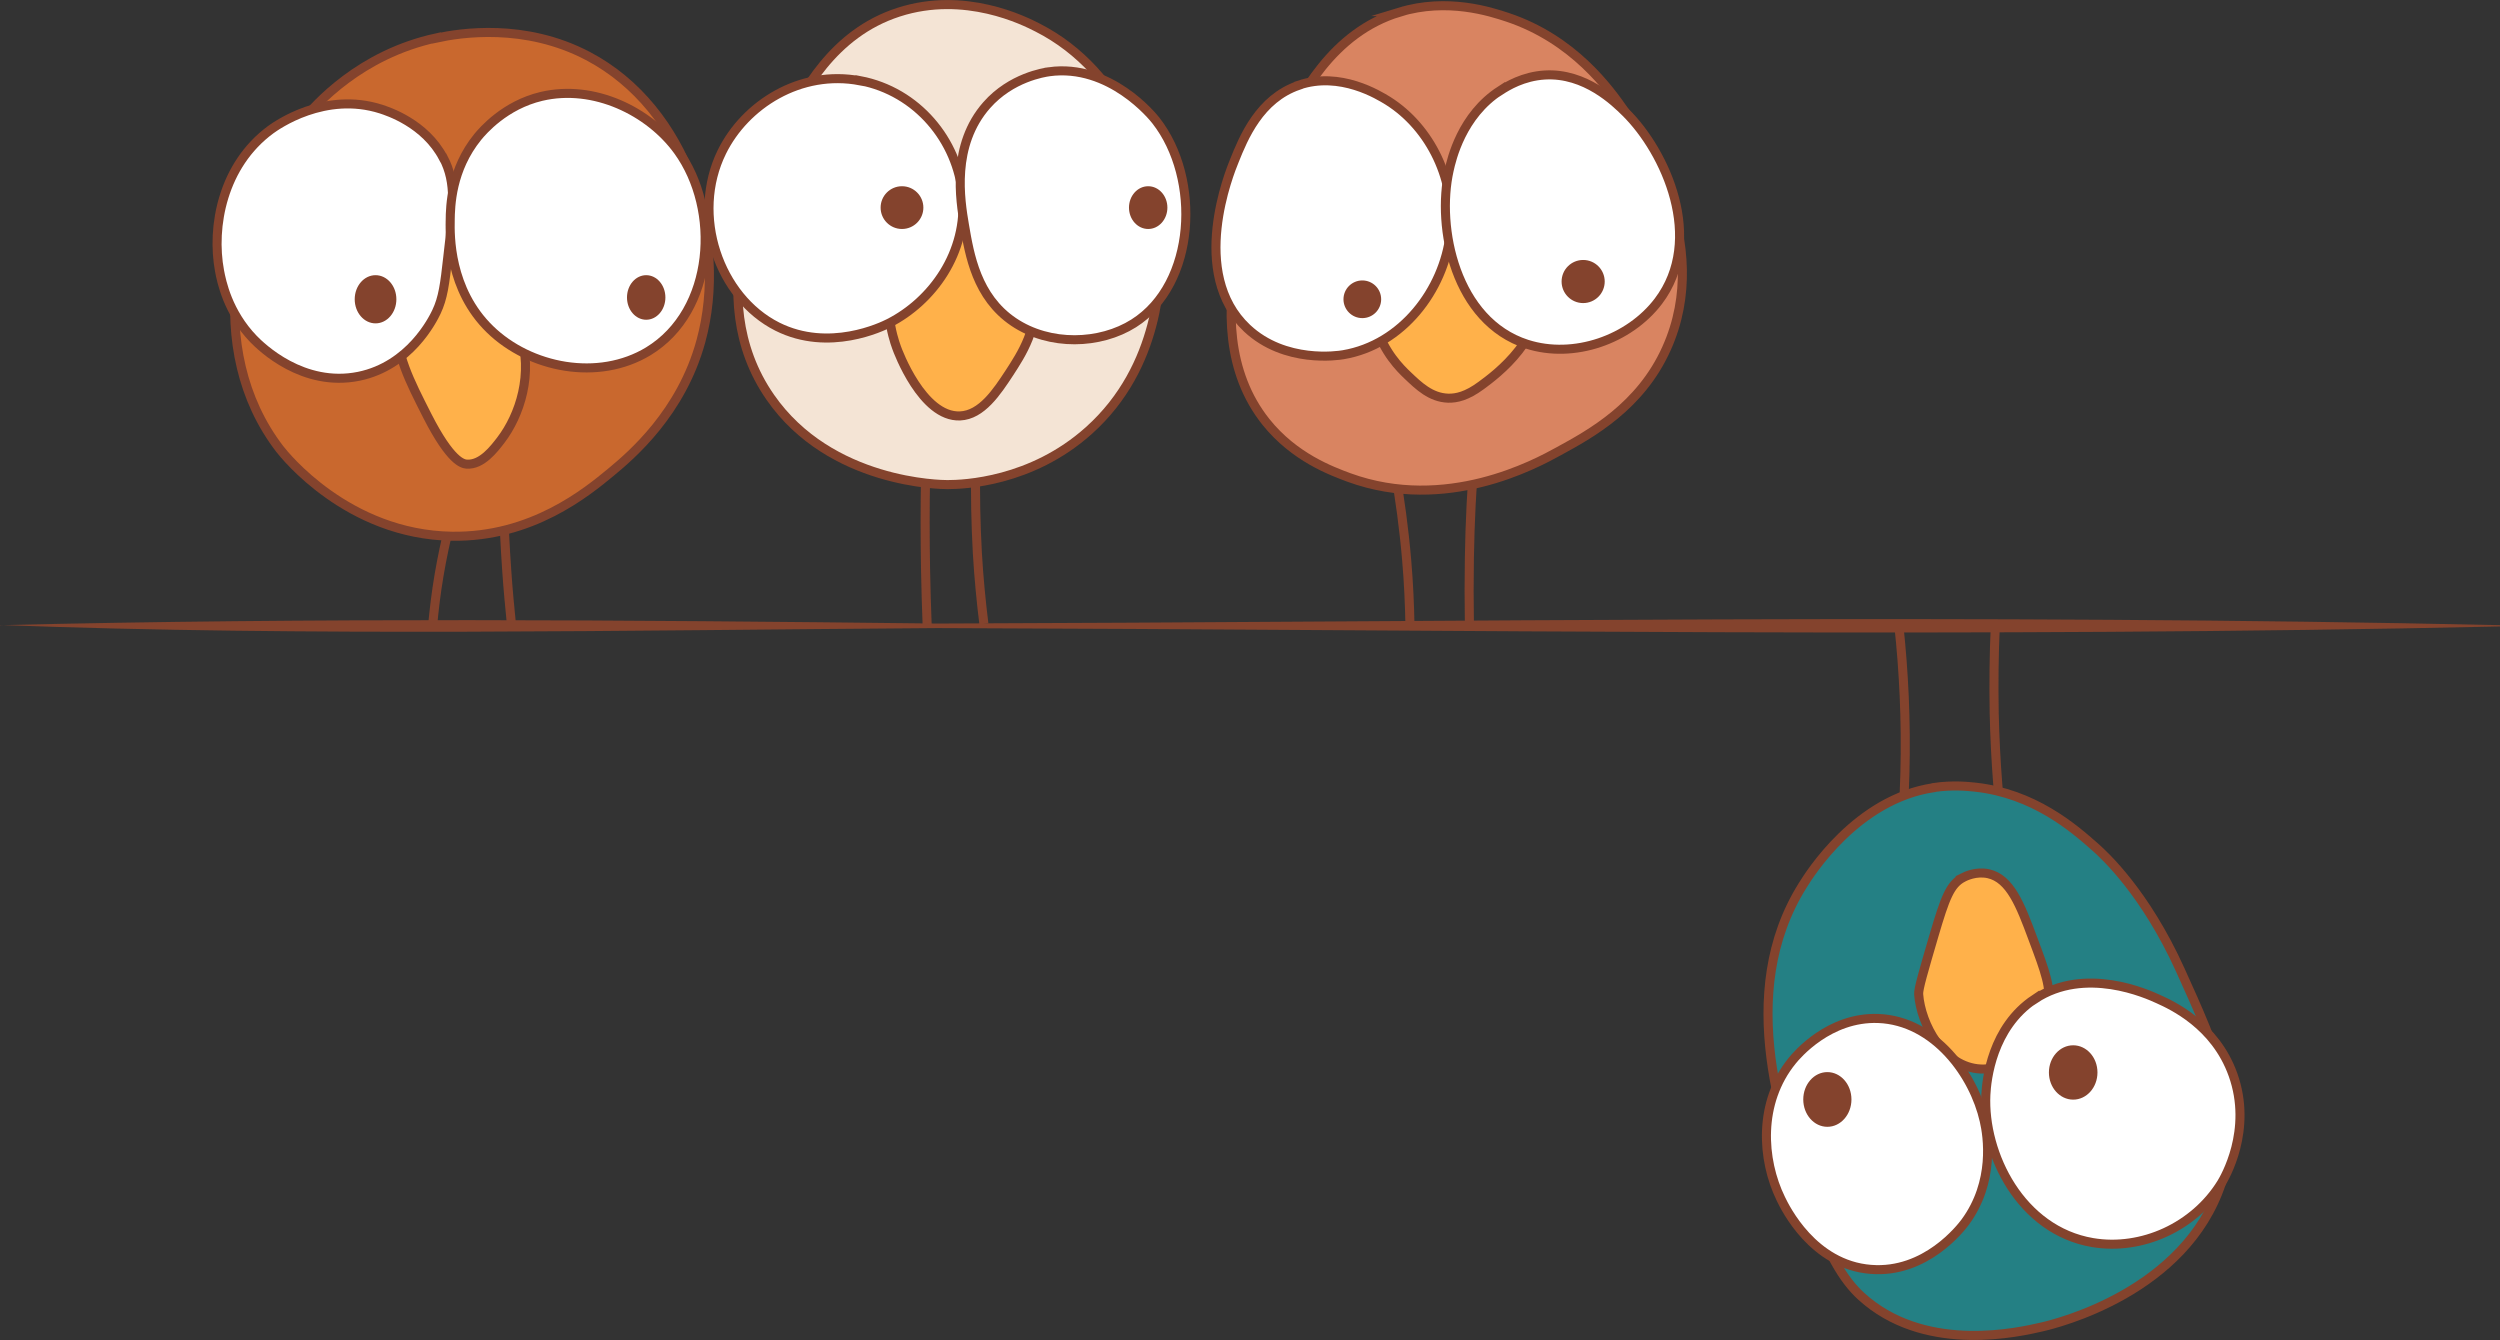
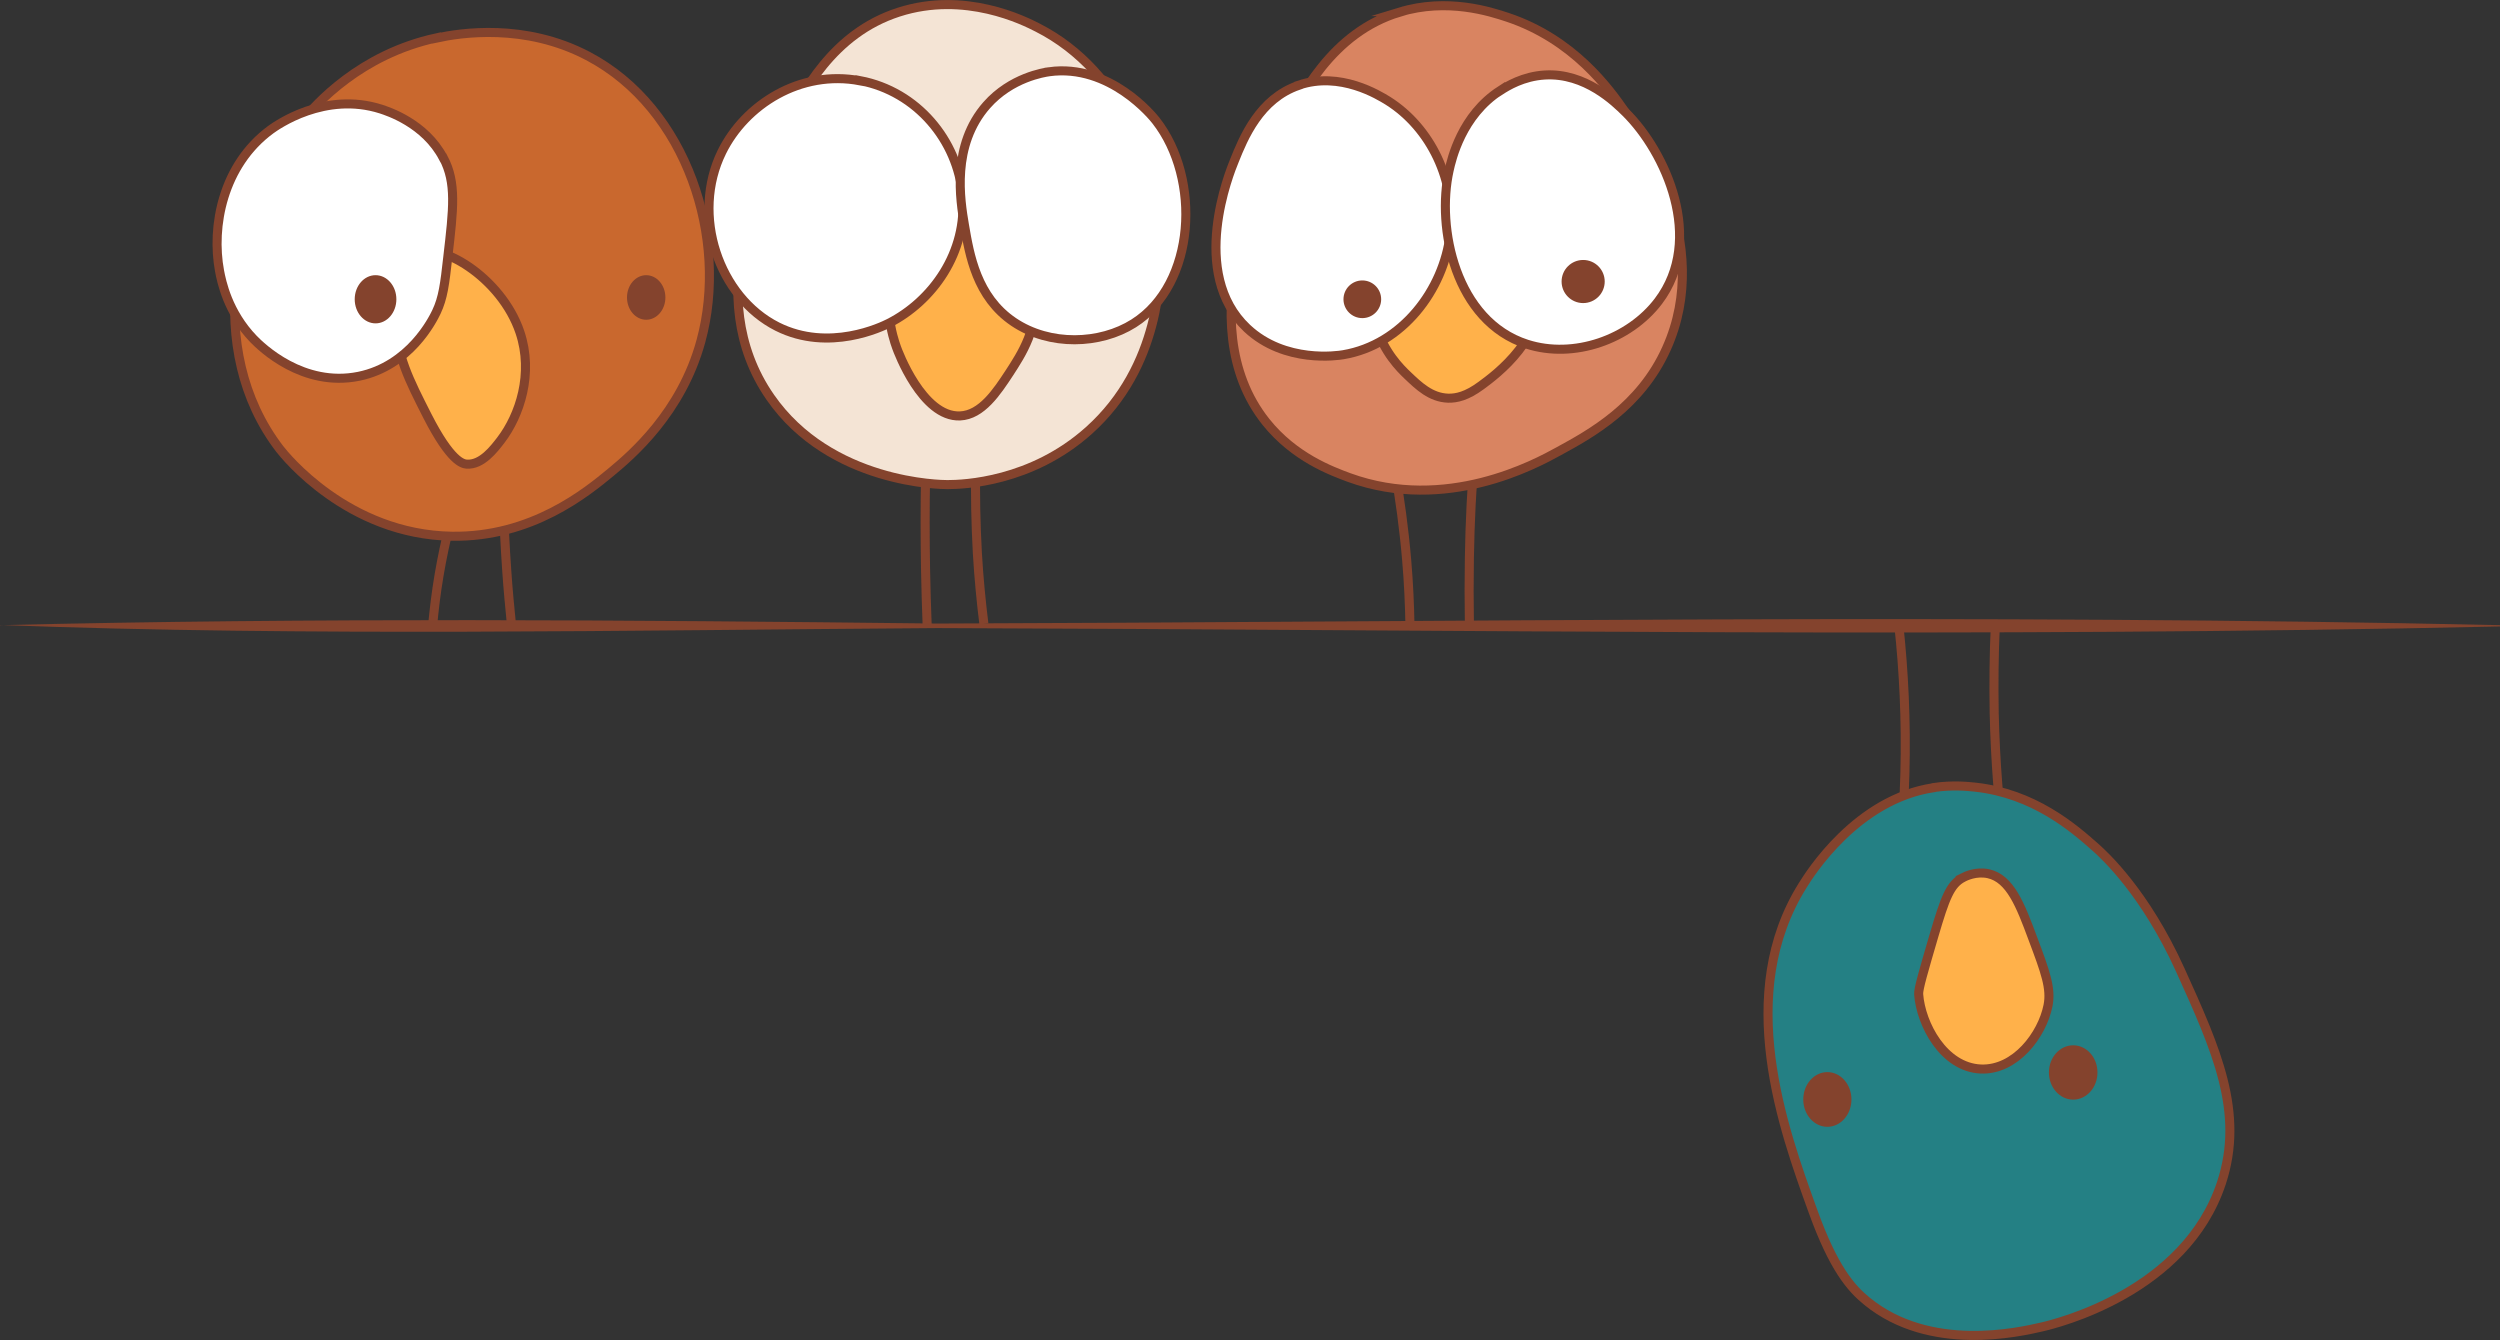
<svg xmlns="http://www.w3.org/2000/svg" viewBox="0 0 138 73.97" data-name="Calque 2" id="Calque_2">
  <rect x="0" y="0" width="138" height="73.97" fill="#333333" stroke="none" />
  <defs>
    <style>
      .cls-1 {
        fill: #ffb14a;
      }

      .cls-1, .cls-2, .cls-3, .cls-4, .cls-5, .cls-6, .cls-7 {
        stroke: #84432d;
        stroke-miterlimit: 10;
        stroke-width: .5px;
      }

      .cls-2 {
        fill: #fff;
      }

      .cls-8 {
        fill: #84432d;
      }

      .cls-3 {
        fill: #f4e4d5;
      }

      .cls-4 {
        fill: #d98461;
      }

      .cls-5 {
        fill: #c9682e;
      }

      .cls-6 {
        fill: #248084;
      }

      .cls-7 {
        fill: none;
      }
    </style>
  </defs>
  <g data-name="Calque 9" id="Calque_9">
    <g>
      <path d="M24.82,28.96c-.21.85-.41,1.78-.58,2.77-.17,1-.28,1.94-.36,2.82" class="cls-7" />
      <path d="M27.79,27.73c.03,1.2.09,2.44.18,3.73.07,1.06.17,2.09.27,3.09" class="cls-7" />
      <path d="M51.09,26.32c-.03,1.65-.03,3.35,0,5.09.02,1.06.05,2.11.09,3.13" class="cls-7" />
      <path d="M53.86,25.82c-.03,1.45,0,3.03.09,4.7.08,1.39.21,2.69.36,3.92" class="cls-7" />
      <path d="M77.01,26.03c.26,1.49.49,3.13.64,4.91.11,1.27.16,2.47.18,3.61" class="cls-7" />
      <path d="M81.38,25.18c-.14,1.77-.24,3.65-.27,5.61-.02,1.24-.02,2.44,0,3.61" class="cls-7" />
      <path d="M104.82,34.55c.26,2.45.41,5.19.33,8.16-.04,1.58-.14,3.08-.28,4.5" class="cls-7" />
      <path d="M110.14,34.55c-.07,1.53-.09,3.14-.06,4.83.06,2.68.27,5.17.56,7.44" class="cls-7" />
      <path d="M24.09,2.09c-4.23.92-6.65,3.68-7.37,4.54-3.87,4.57-5.49,12.67-1.28,18.15.27.35,3.76,4.73,9.5,4.82,4.42.07,7.46-2.44,8.79-3.54,1.11-.92,3.88-3.27,4.96-7.23,1.54-5.62-.74-12.85-6.24-15.74-3.48-1.83-7.03-1.28-8.36-.99Z" class="cls-5" />
      <path d="M49.61.67c-3.66,1.18-5.32,4.45-6.38,6.52-1.03,2.02-4.64,9.09-.71,14.74,3.32,4.78,9.46,4.82,9.78,4.82.9,0,4.63-.14,7.8-2.98,3.99-3.57,3.97-8.62,3.97-9.92-.01-4.29-1.98-9.88-6.8-12.33-.72-.37-4-2.03-7.66-.85Z" class="cls-3" />
      <path d="M77.26.67c-3.73,1.13-5.49,4.61-6.66,6.95-.7,1.4-5.11,10.17-.72,15.67,1.57,1.96,3.62,2.71,4.59,3.07,5.36,1.95,10.3-.75,11.57-1.45,1.74-.95,4.51-2.46,5.95-5.67,2.67-5.91-1.53-11.98-2.27-13.04-.88-1.28-2.85-4.03-6.52-5.25-.91-.3-3.3-1.09-5.95-.28Z" class="cls-4" />
      <path d="M106.74,43.48c-4.25.63-6.84,4.76-7.23,5.39-3.76,6-1.11,13.36.57,18,1.13,3.13,2.09,4.24,2.98,4.96,3.48,2.84,8.37,1.71,9.64,1.42.87-.2,7.93-1.94,9.92-7.94,1.29-3.9-.28-7.38-2.27-11.77-1.94-4.28-4.18-6.32-4.67-6.76-1.24-1.1-3.42-2.98-6.66-3.33-.37-.04-1.25-.13-2.27.02Z" class="cls-6" />
      <path d="M21.84,17.64c.04,1.97.73,3.31,1.75,5.32,1.29,2.53,1.95,2.64,2.17,2.66.84.06,1.52-.85,1.89-1.33,1.03-1.35,1.82-3.66,1.05-5.95-1.02-3.03-4.5-5.15-5.95-4.34-.98.54-.94,2.37-.91,3.64Z" class="cls-1" />
      <path d="M49.56,14.35c-.97,2.19-.27,4.28-.07,4.83.07.2,1.42,3.86,3.5,3.78,1.2-.05,2.04-1.33,2.73-2.38.65-1,1.68-2.56,1.33-4.41-.49-2.61-3.53-4.83-5.53-4.13-1.11.39-1.63,1.58-1.96,2.31Z" class="cls-1" />
      <path d="M76.44,13.23c-1.37,1.94-.65,4.26-.49,4.76.46,1.47,1.34,2.34,1.75,2.73.61.58,1.28,1.23,2.24,1.26.46.01,1.02-.11,1.82-.7.79-.58,3.71-2.72,3.15-5.67-.56-2.95-4.22-4.76-6.58-3.92-1.08.39-1.69,1.26-1.89,1.54Z" class="cls-1" />
      <path d="M108.36,48.44c-.71.38-.98,1.08-1.61,3.22-.57,1.95-.86,2.93-.84,3.22.12,1.66,1.38,4.04,3.43,4.13,1.91.08,3.39-1.89,3.71-3.5.19-.95-.15-1.87-.84-3.71-.69-1.86-1.25-3.3-2.45-3.57-.69-.15-1.28.15-1.4.21Z" class="cls-1" />
      <path d="M24.48,8.72c.72,1.37.55,2.79.24,5.46-.17,1.51-.26,2.26-.63,3.04-.21.44-1.47,2.97-4.28,3.55-3.09.63-5.39-1.62-5.81-2.05-1.43-1.48-1.77-3.18-1.88-3.76-.46-2.45.17-5.85,2.82-7.8.33-.24,2.99-2.13,6.09-1.14.36.12,2.43.77,3.44,2.7Z" class="cls-2" />
-       <path d="M24.85,12.2c-.01.76-.07,3.78,2.2,5.98,2.2,2.14,5.97,2.89,8.74,1.21,3.67-2.24,3.99-7.82,1.63-11.07-1.58-2.18-4.64-3.68-7.53-3-2.03.48-3.24,1.9-3.52,2.24-1.46,1.8-1.51,3.79-1.52,4.64Z" class="cls-2" />
      <path d="M47.48,4.46c-3.3-.63-6.35,1.32-7.63,3.92-1.73,3.51-.16,8.03,3.06,9.65,2.85,1.43,5.79,0,6.16-.19,2.38-1.21,4.35-3.89,4.06-7.07-.27-3.02-2.51-5.72-5.65-6.32Z" class="cls-2" />
      <path d="M57.91,3.96c-.27.04-2.09.31-3.44,1.84-1.96,2.22-1.47,5.23-1.23,6.64.28,1.64.67,3.95,2.71,5.33,2,1.35,4.78,1.25,6.63.08,3.44-2.17,3.73-7.99,1.23-11.19-.16-.21-2.54-3.16-5.9-2.7Z" class="cls-2" />
      <path d="M71.69,4.71c-2.16.74-3.04,2.88-3.56,4.18-.24.59-2.53,6.19.71,9.23,2.09,1.96,5.03,1.51,5.31,1.46,3.26-.55,5.54-3.59,5.9-6.64.35-2.93-1.07-5.89-3.44-7.38-.49-.3-2.63-1.64-4.92-.86Z" class="cls-2" />
      <path d="M82.82,4.99c-2.14,1.38-2.69,3.79-2.83,4.42-.71,3.17.35,8.32,4.3,9.59,2.59.83,5.65-.26,7.25-2.37,2.59-3.42.4-8.25-1.81-10.43-.57-.56-2.22-2.19-4.45-2.06-1.21.07-2.09.62-2.46.86Z" class="cls-2" />
-       <path d="M103.27,70.07c-3.19-.25-4.72-3.38-4.97-3.9-1.05-2.15-1.26-5.3.63-7.62.25-.31,2.04-2.43,4.75-2.33,3.13.12,5.28,3.13,5.85,5.65.2.87.58,3.37-1.05,5.59-.23.31-2.18,2.85-5.2,2.61Z" class="cls-2" />
-       <path d="M112.32,55.14c-2.37,1.57-2.66,4.47-2.7,5.29-.16,3.29,1.94,7.49,5.89,8.16,2.72.46,5.62-.87,7.11-3.28.17-.28,1.74-2.92.64-5.99-.98-2.74-3.37-3.83-4.12-4.17-.61-.28-4.04-1.84-6.82,0Z" class="cls-2" />
+       <path d="M112.32,55.14Z" class="cls-2" />
      <ellipse ry="1.33" rx="1.15" cy="16.52" cx="20.73" class="cls-8" />
      <ellipse ry="1.23" rx="1.06" cy="16.42" cx="35.67" class="cls-8" />
-       <circle r="1.18" cy="11.46" cx="49.79" class="cls-8" />
-       <ellipse ry="1.18" rx="1.06" cy="11.46" cx="63.38" class="cls-8" />
      <circle r="1.04" cy="16.52" cx="75.2" class="cls-8" />
      <circle r="1.19" cy="15.54" cx="87.39" class="cls-8" />
      <ellipse ry="1.51" rx="1.33" cy="60.69" cx="100.87" class="cls-8" />
      <ellipse ry="1.5" rx="1.34" cy="59.2" cx="114.44" class="cls-8" />
      <path d="M0,34.51c17.25-.42,34.5-.29,51.75-.09,28.75-.09,57.5-.55,86.25.09,0,0,0,.07,0,.07-28.75.64-57.5.18-86.25.09-17.2.12-34.69.47-51.75-.17h0Z" class="cls-8" />
    </g>
  </g>
</svg>